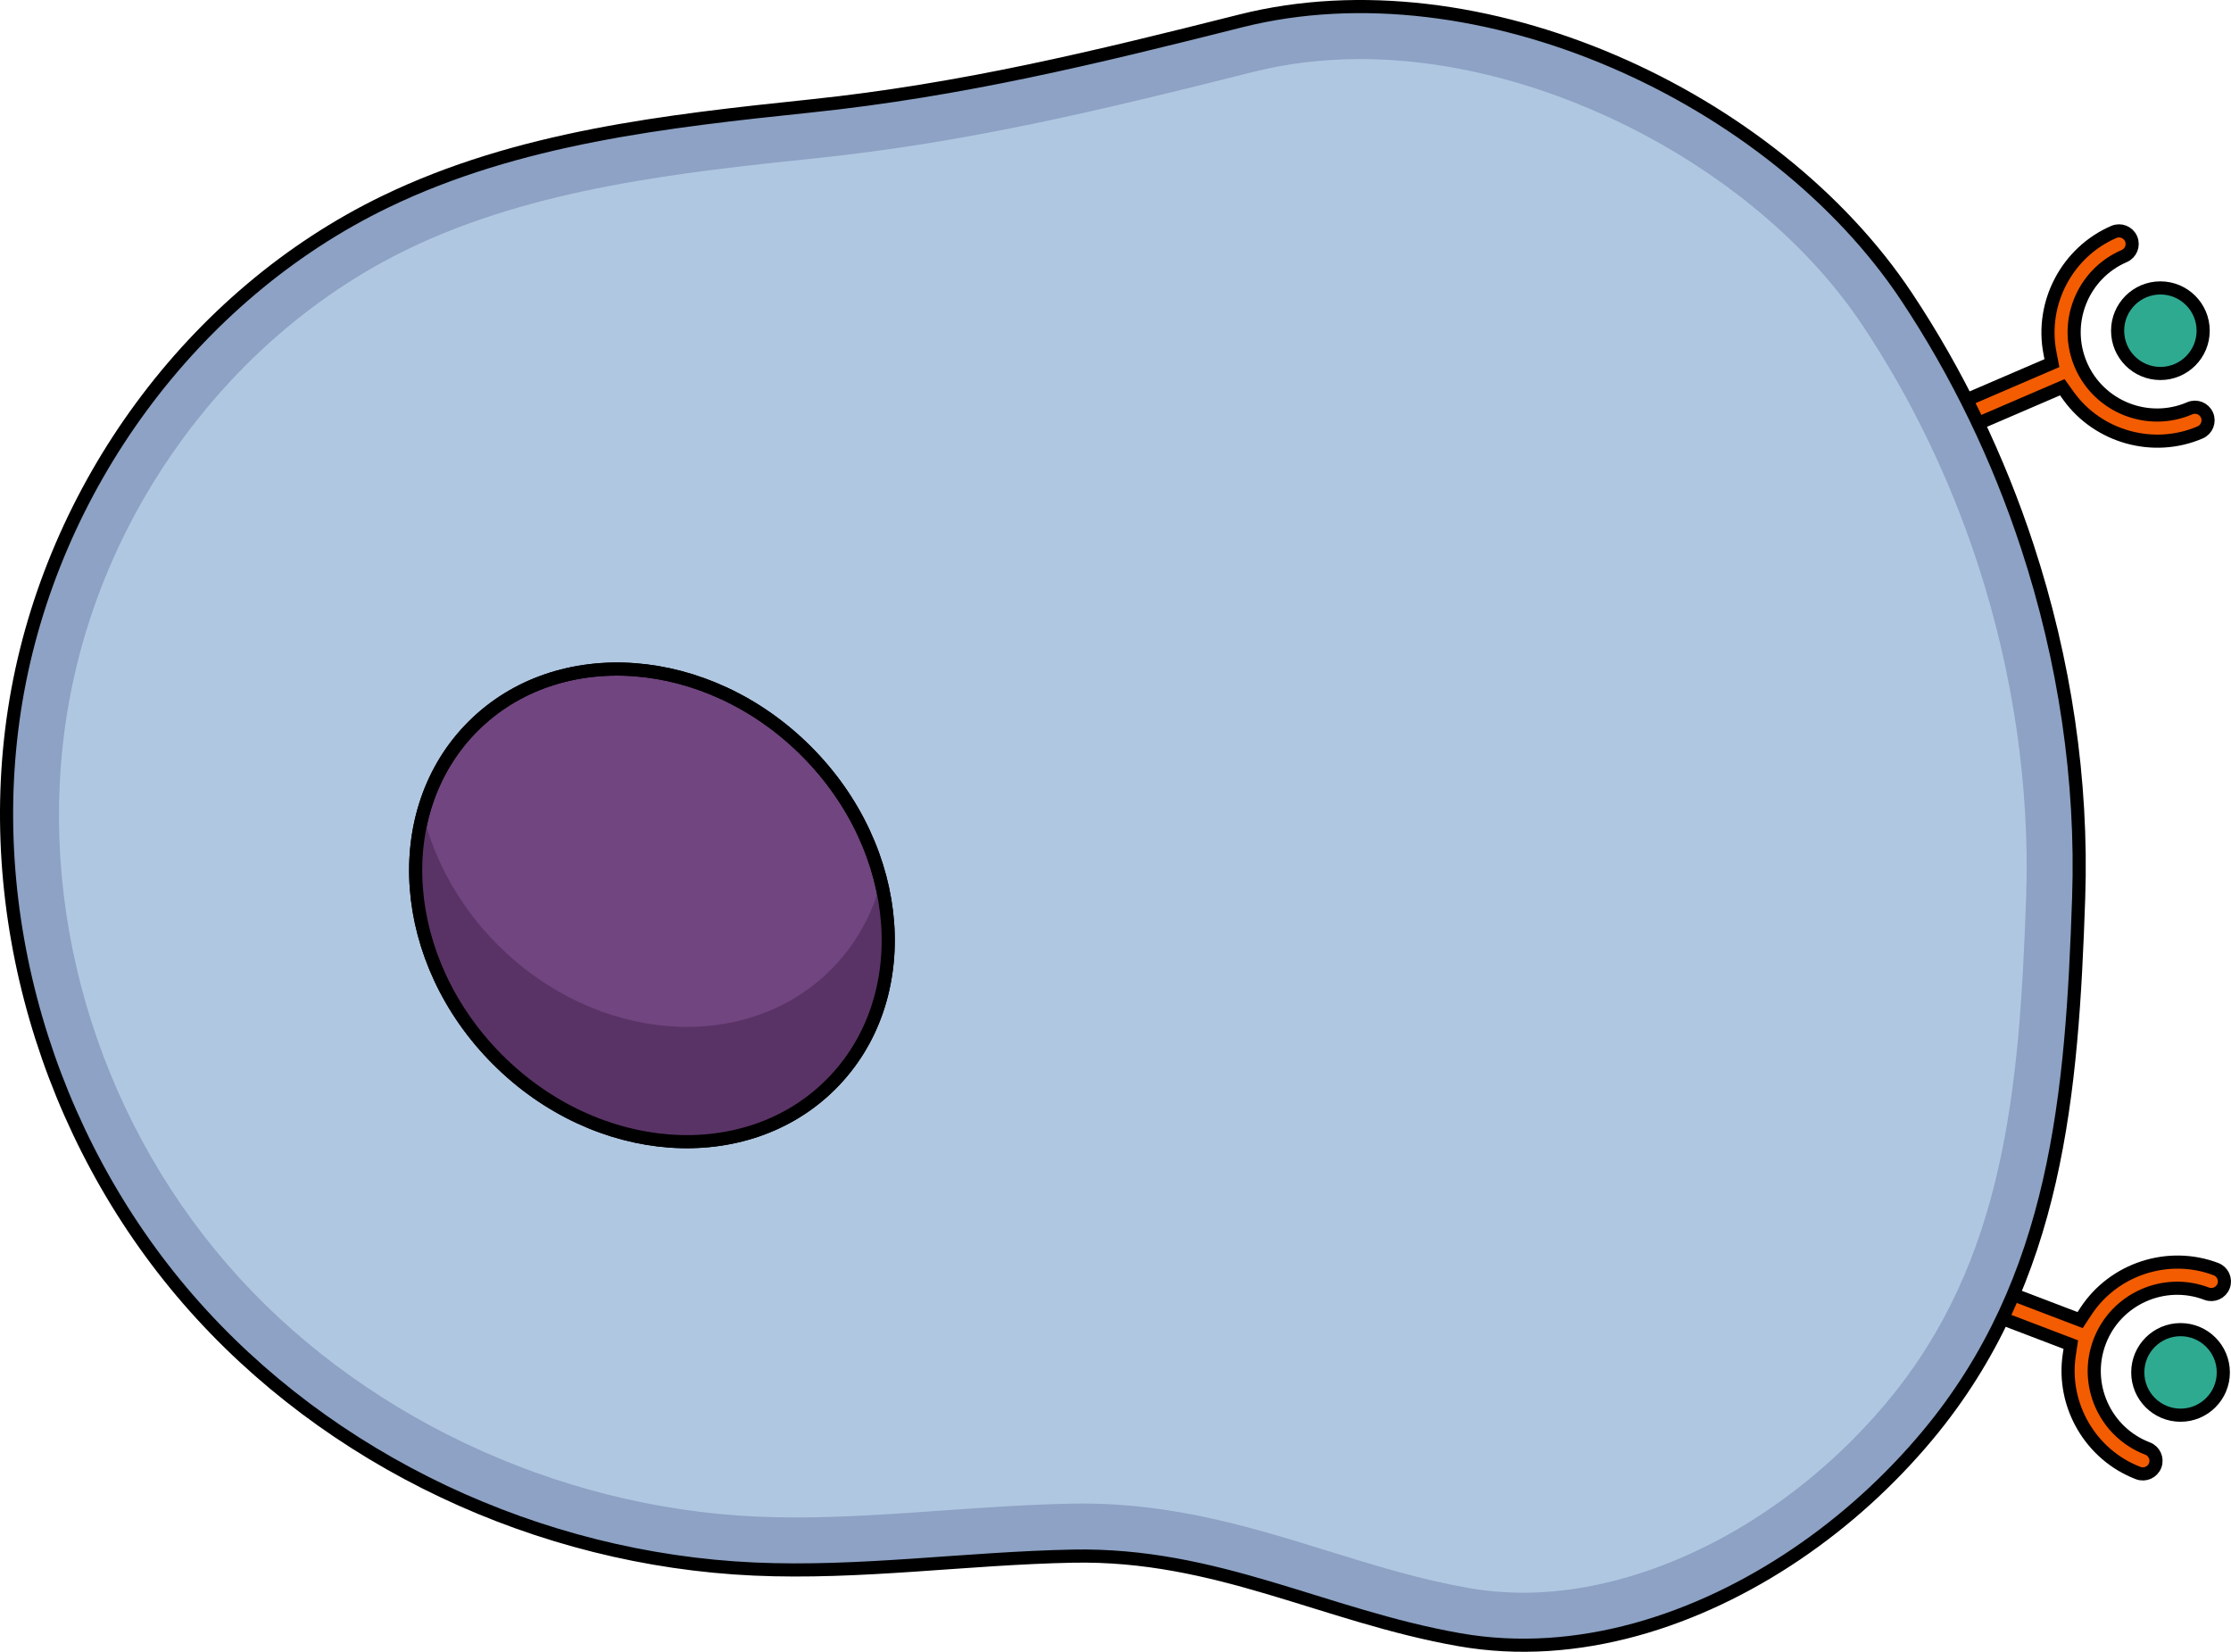
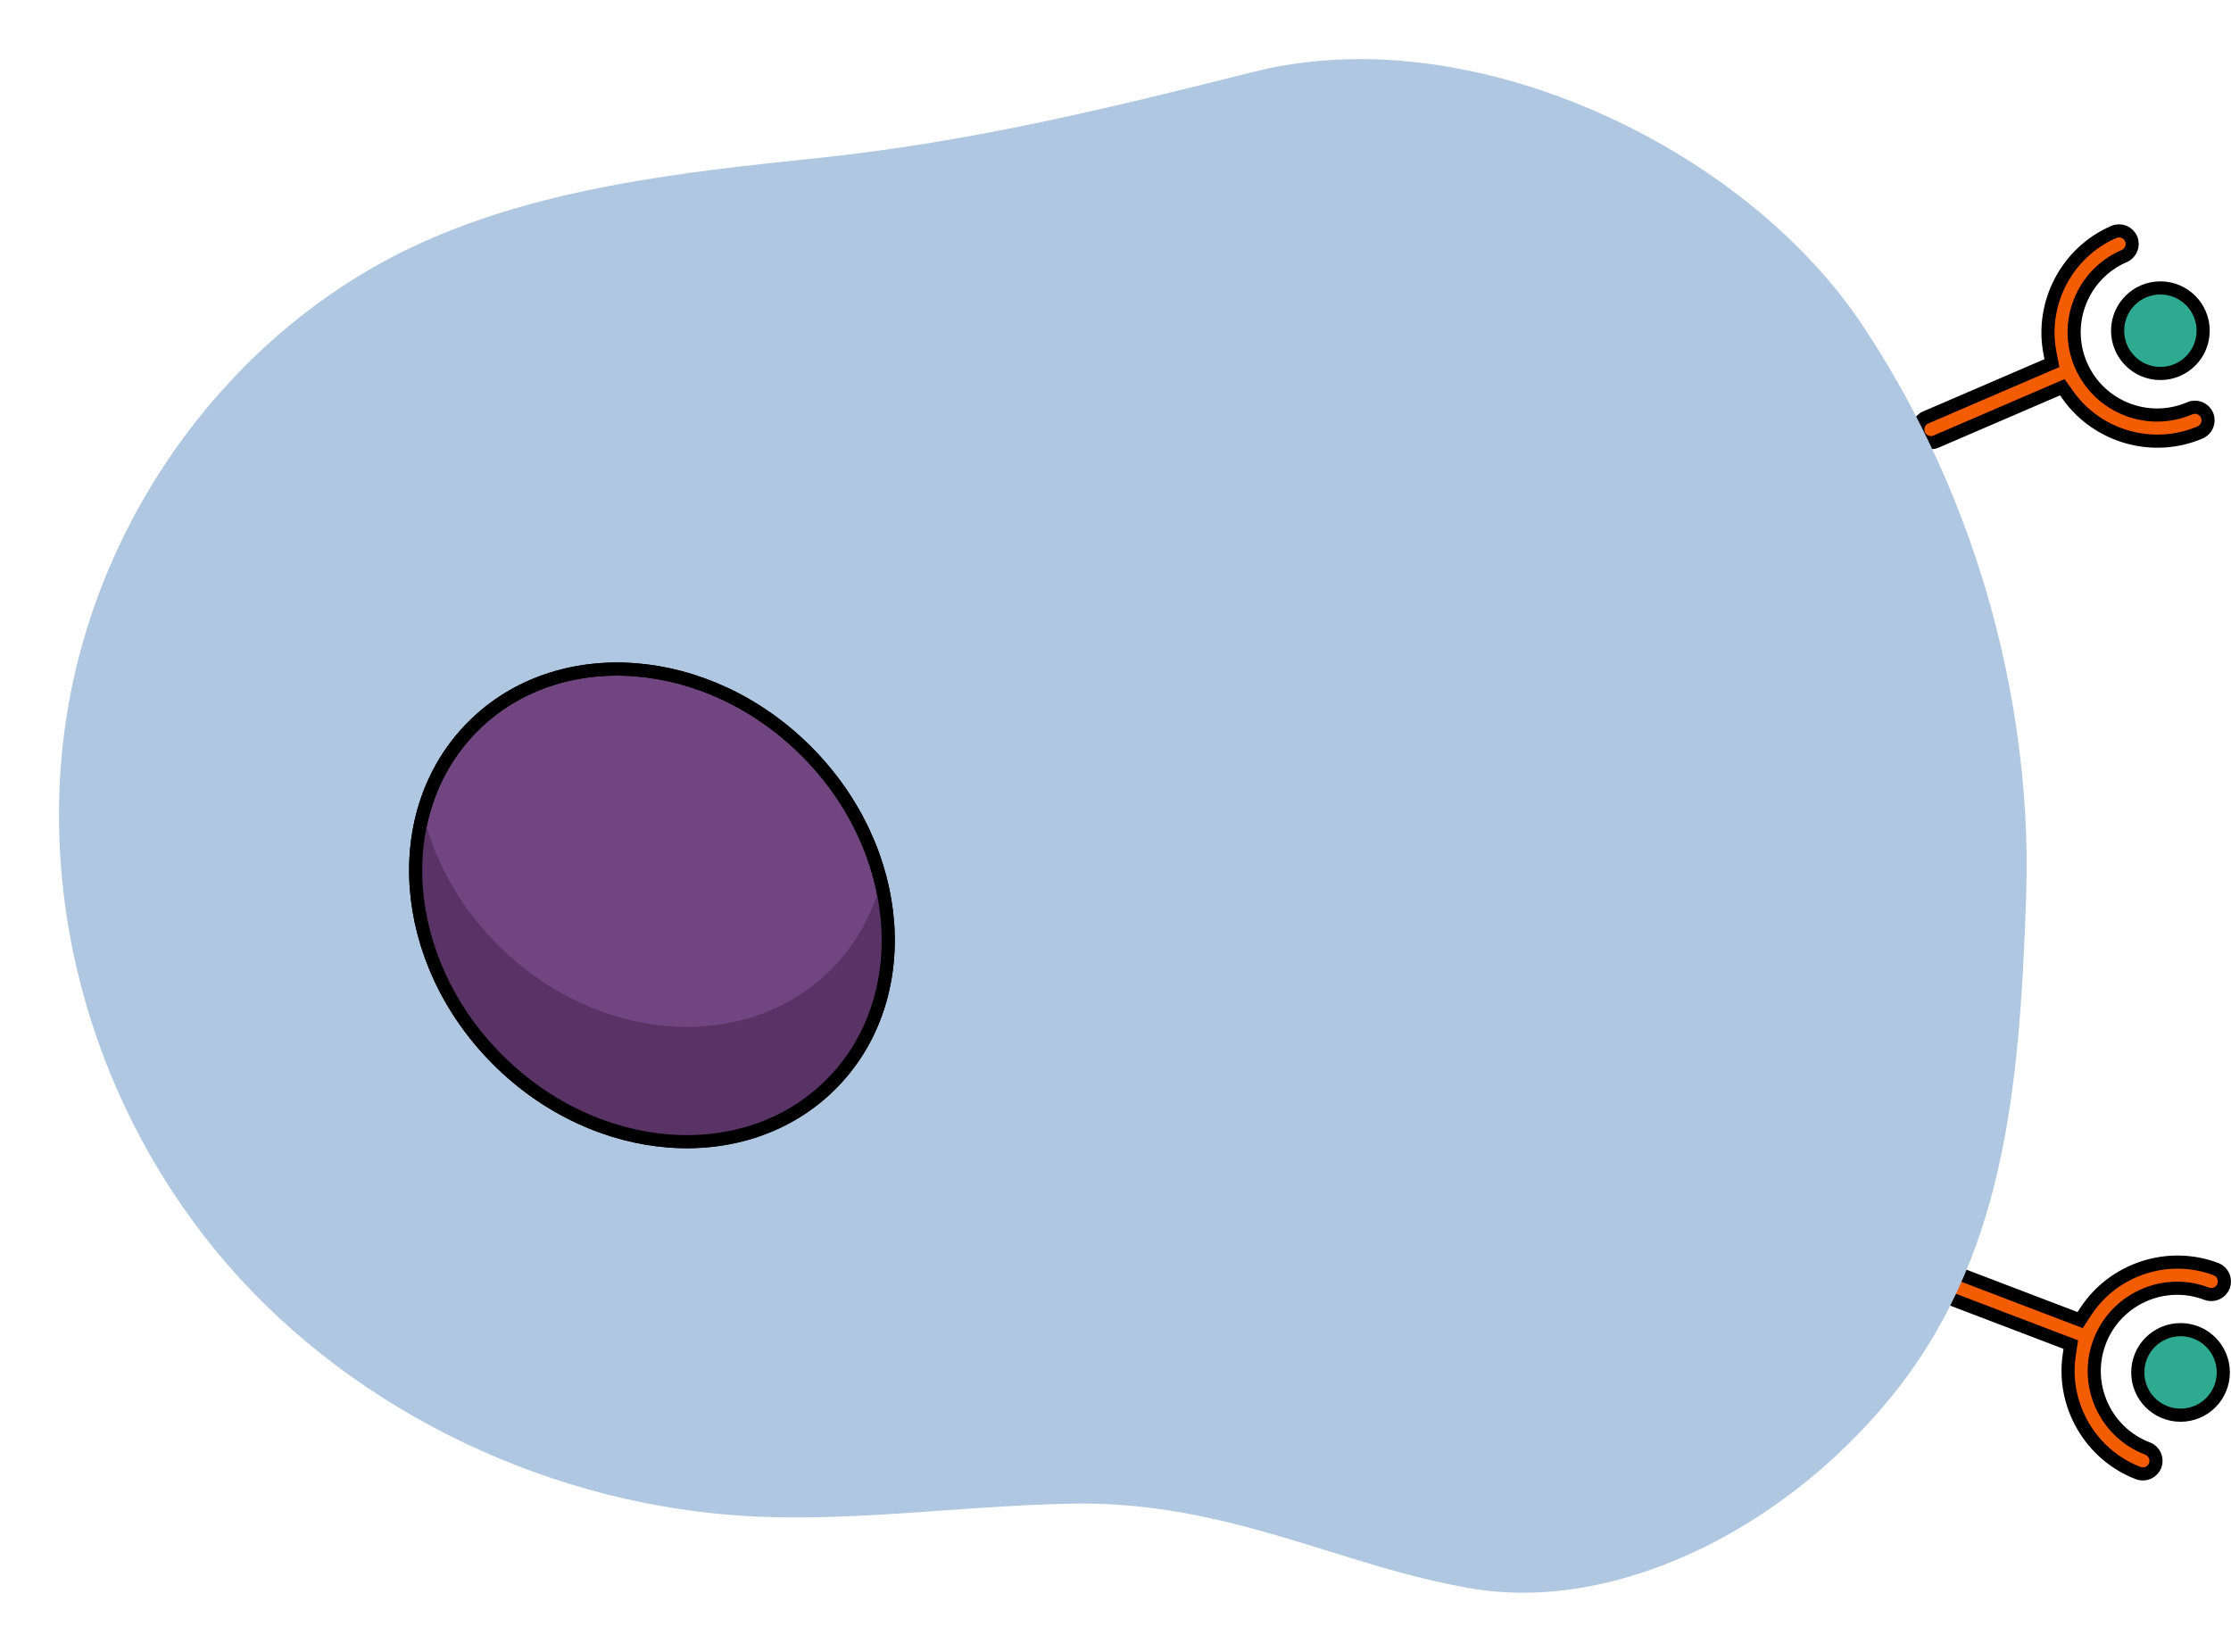
<svg xmlns="http://www.w3.org/2000/svg" version="1.1" id="Layer_1" x="0px" y="0px" width="169.928px" height="125.8px" viewBox="0 0 169.928 125.8" enable-background="new 0 0 169.928 125.8" xml:space="preserve">
  <g>
    <path fill="#F35C00" stroke="#000000" stroke-miterlimit="10" d="M167.578,32.931c-3.553,1.53-7.772,0.358-10.031-2.786   l-0.469-0.653l-9.611,4.138c-0.506,0.218-1.096-0.016-1.314-0.523c-0.218-0.507,0.017-1.096,0.523-1.314l9.611-4.138l-0.152-0.79   c-0.731-3.802,1.317-7.671,4.87-9.201c0.506-0.218,1.096,0.016,1.314,0.523s-0.017,1.096-0.523,1.314   c-3.196,1.376-4.677,5.096-3.301,8.292s5.096,4.677,8.292,3.301c0.506-0.218,1.096,0.016,1.314,0.523   S168.084,32.713,167.578,32.931z" />
    <circle fill="#2EAA91" stroke="#000000" stroke-miterlimit="10" cx="164.55" cy="25.186" r="3.258" />
    <path fill="#F35C00" stroke="#000000" stroke-miterlimit="10" d="M162.86,112.187c-3.615-1.379-5.824-5.159-5.253-8.988   l0.119-0.795l-9.777-3.729c-0.515-0.196-0.775-0.775-0.578-1.291s0.776-0.774,1.291-0.578l9.776,3.729l0.441-0.672   c2.125-3.236,6.29-4.585,9.905-3.206c0.515,0.196,0.775,0.775,0.578,1.291c-0.197,0.516-0.776,0.774-1.291,0.578   c-3.251-1.24-6.905,0.396-8.145,3.647c-1.24,3.251,0.396,6.905,3.647,8.145c0.515,0.196,0.775,0.775,0.578,1.291   C163.954,112.124,163.375,112.383,162.86,112.187z" />
    <circle fill="#2EAA91" stroke="#000000" stroke-miterlimit="10" cx="166.085" cy="104.522" r="3.258" />
-     <path fill="#8DA2C4" d="M154.416,41.624c2.839,8.649,4.216,17.792,3.908,26.792c-0.505,14.765-1.596,29.021-11.512,40.904   c-2.89,3.461-6.276,6.534-10.013,9.058c-7.445,5.028-16.626,8.087-25.648,6.499c-10.339-1.82-18.477-6.579-29.453-6.363   c-8.097,0.159-16.175,1.348-24.265,0.983c-16.34-0.737-32.375-8.177-43.096-20.53S-1.501,69.448,1.221,53.32   s13.394-30.829,28.117-37.954C39.45,10.472,50.74,9.224,61.772,8.067c11.459-1.201,21.669-3.688,32.731-6.475   c18.186-4.582,40.592,5.791,50.706,20.994C149.098,28.431,152.202,34.878,154.416,41.624z" />
-     <path fill="none" stroke="#000000" stroke-miterlimit="10" d="M154.416,41.624c2.839,8.649,4.216,17.792,3.908,26.792   c-0.505,14.765-1.596,29.021-11.512,40.904c-2.89,3.461-6.276,6.534-10.013,9.058c-7.445,5.028-16.626,8.087-25.648,6.499   c-10.339-1.82-18.477-6.579-29.453-6.363c-8.097,0.159-16.175,1.348-24.265,0.983c-16.34-0.737-32.375-8.177-43.096-20.53   S-1.501,69.448,1.221,53.32s13.394-30.829,28.117-37.954C39.45,10.472,50.74,9.224,61.772,8.067   c11.459-1.201,21.669-3.688,32.731-6.475c18.186-4.582,40.592,5.791,50.706,20.994C149.098,28.431,152.202,34.878,154.416,41.624z" />
    <path fill="#B0C7E1" d="M116.034,121.3c-1.419,0-2.828-0.122-4.189-0.361c-3.702-0.651-7.092-1.702-10.681-2.814   c-5.738-1.777-11.672-3.616-18.743-3.616c-0.266,0-0.532,0.002-0.801,0.008c-3.329,0.065-6.659,0.3-9.879,0.526   c-3.831,0.27-7.449,0.524-11.103,0.524c-1.061,0-2.05-0.021-3.024-0.065c-15.399-0.694-30.448-7.855-40.255-19.155   C7.219,84.663,2.661,68.827,5.165,53.984C7.712,38.889,17.642,25.47,31.08,18.966c9.653-4.672,21.052-5.866,31.108-6.92   C73.598,10.85,83.596,8.465,95.48,5.472c2.558-0.645,5.293-0.972,8.129-0.972c14.349,0,30.444,8.538,38.27,20.302   c3.675,5.523,6.615,11.604,8.737,18.069c2.713,8.268,3.997,17.054,3.71,25.409c-0.504,14.715-1.648,27.767-10.585,38.479   c-2.674,3.202-5.764,5.997-9.181,8.306C128.606,119.085,122.027,121.3,116.034,121.3z" />
    <g>
      <g>
        <ellipse transform="matrix(0.707 -0.707 0.707 0.707 -34.209 55.318)" fill="#714580" stroke="#000000" stroke-miterlimit="10" cx="49.669" cy="68.953" rx="16.62" ry="19.28" />
        <path fill="#5A3366" d="M63.299,73.84c-6.491,6.491-17.856,5.649-25.385-1.88c-2.908-2.908-4.806-6.389-5.682-9.939     c-1.613,6.09,0.345,13.348,5.682,18.685c7.529,7.529,18.895,8.371,25.385,1.88c3.984-3.984,5.193-9.804,3.802-15.446     C66.438,69.641,65.189,71.95,63.299,73.84z" />
        <ellipse transform="matrix(0.707 -0.707 0.707 0.707 -34.209 55.318)" fill="none" stroke="#000000" stroke-miterlimit="10" cx="49.669" cy="68.953" rx="16.62" ry="19.28" />
      </g>
    </g>
  </g>
</svg>